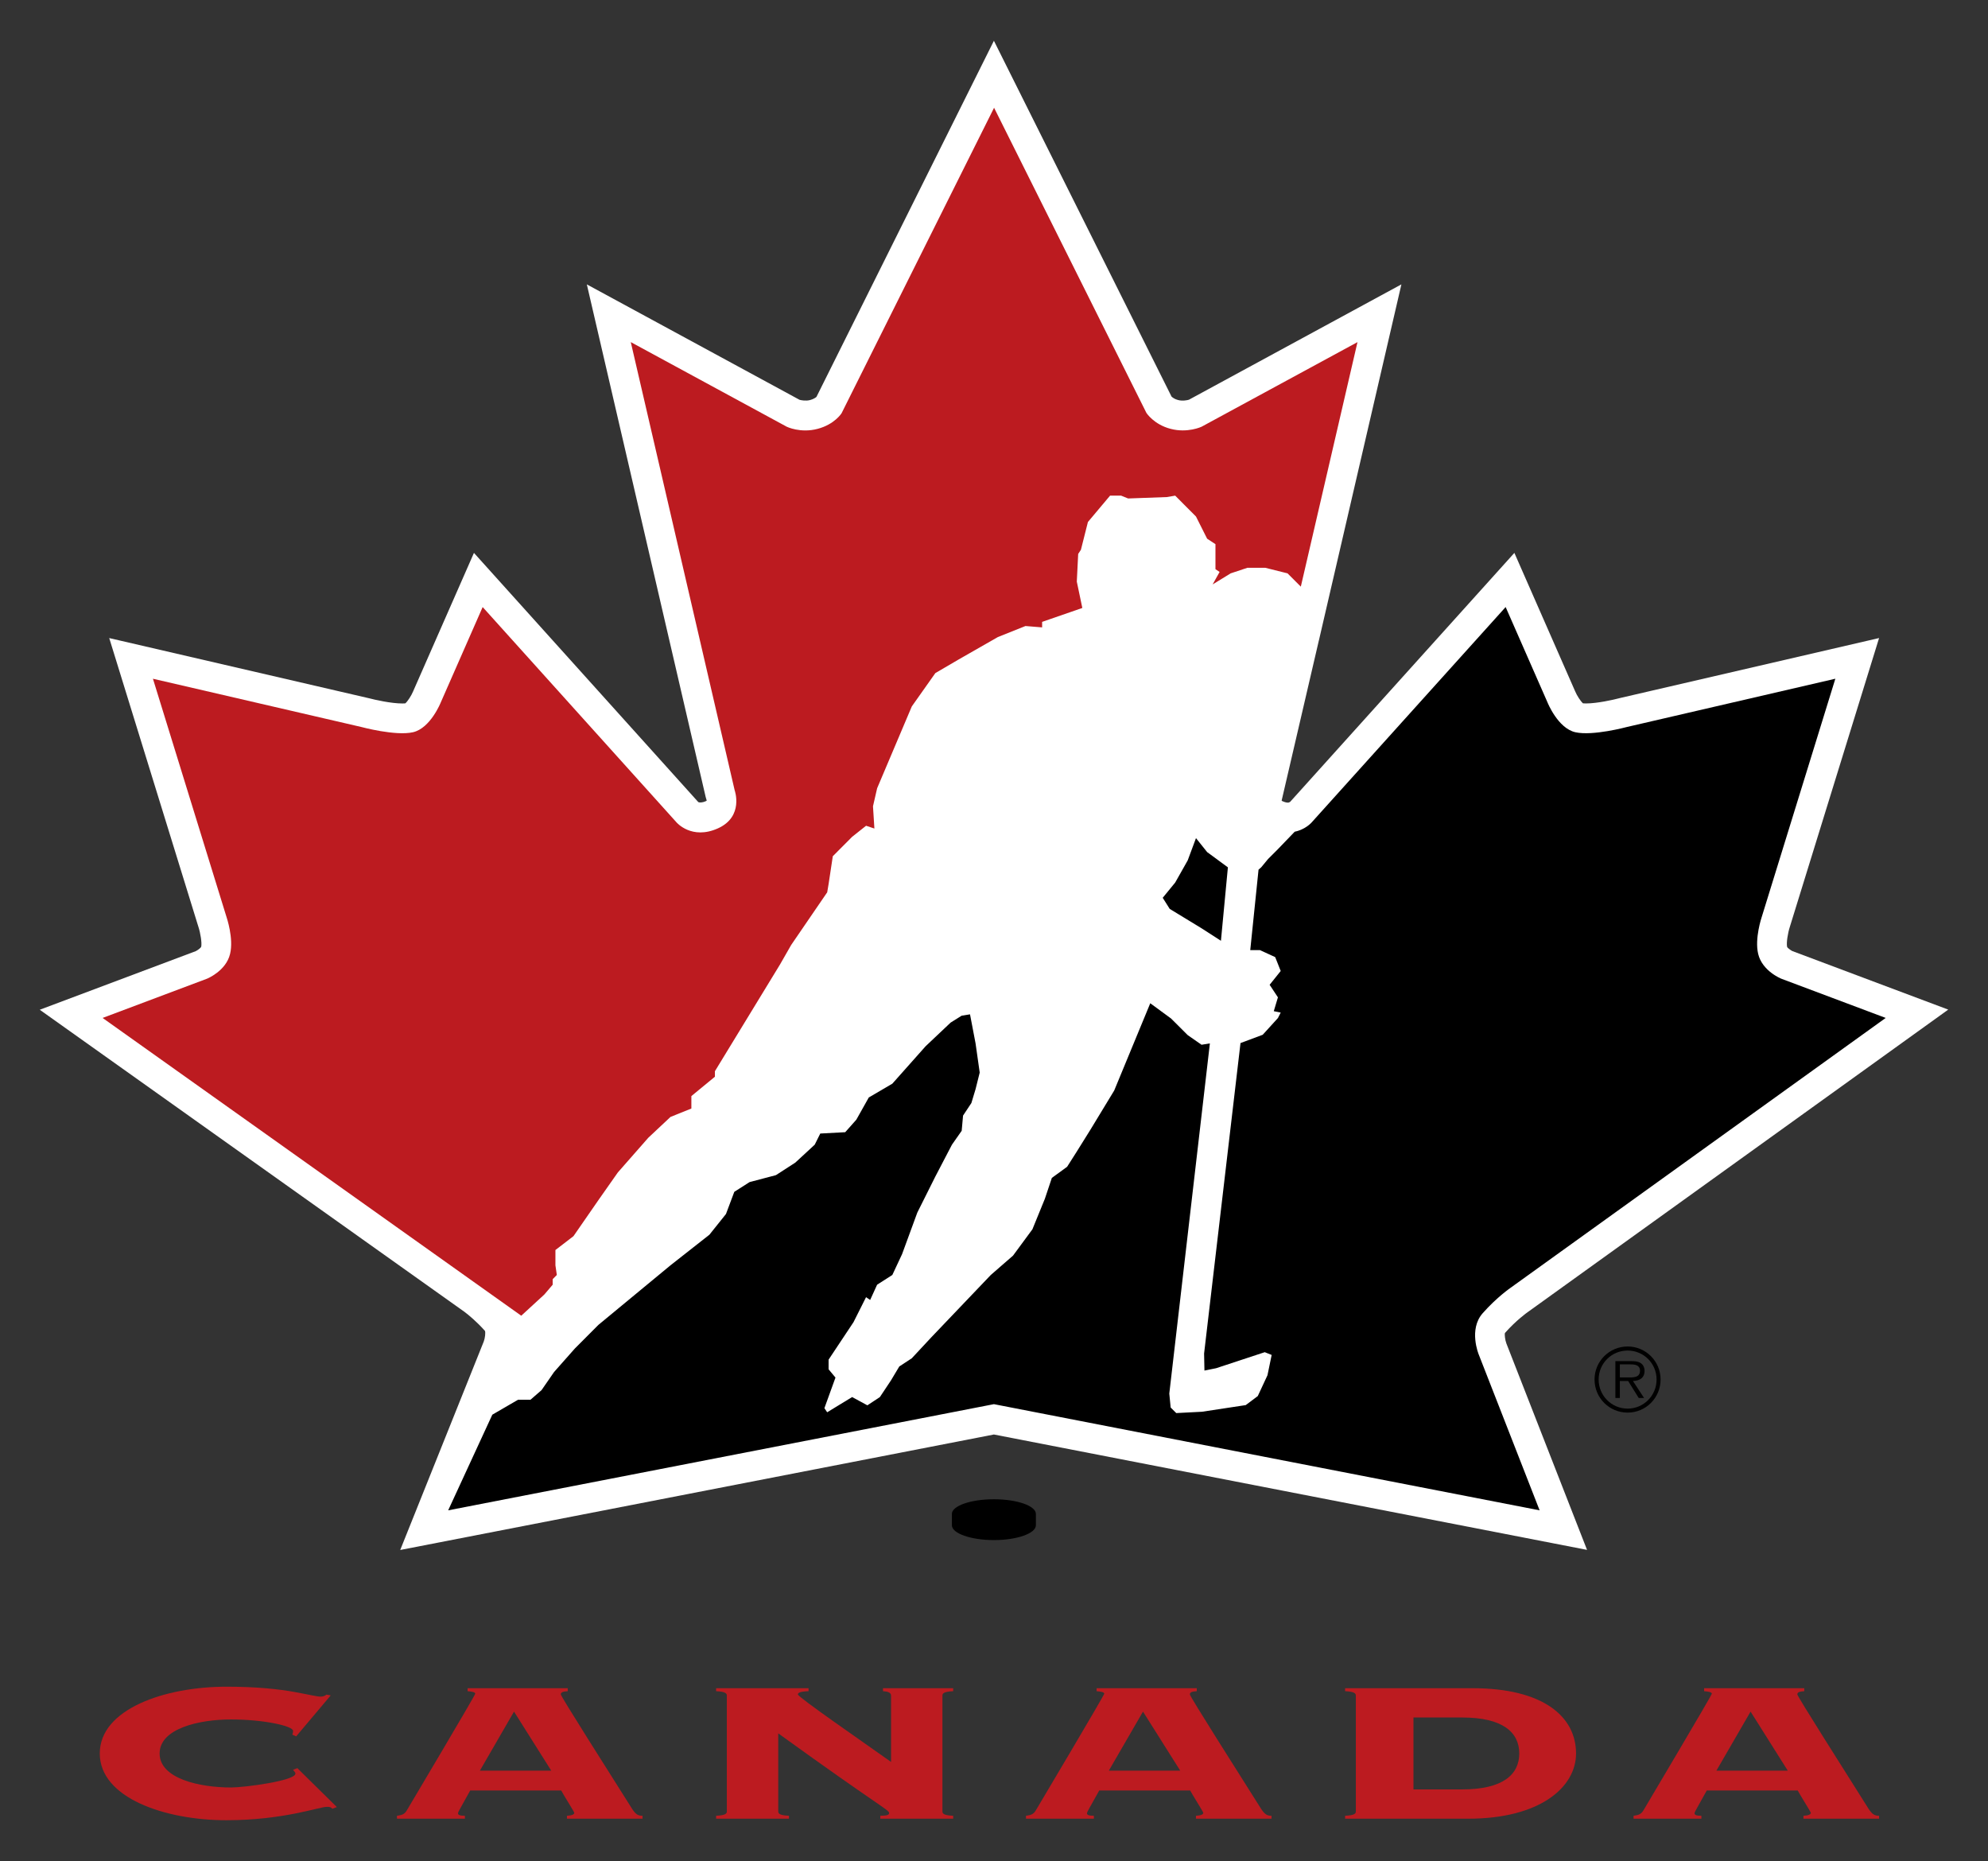
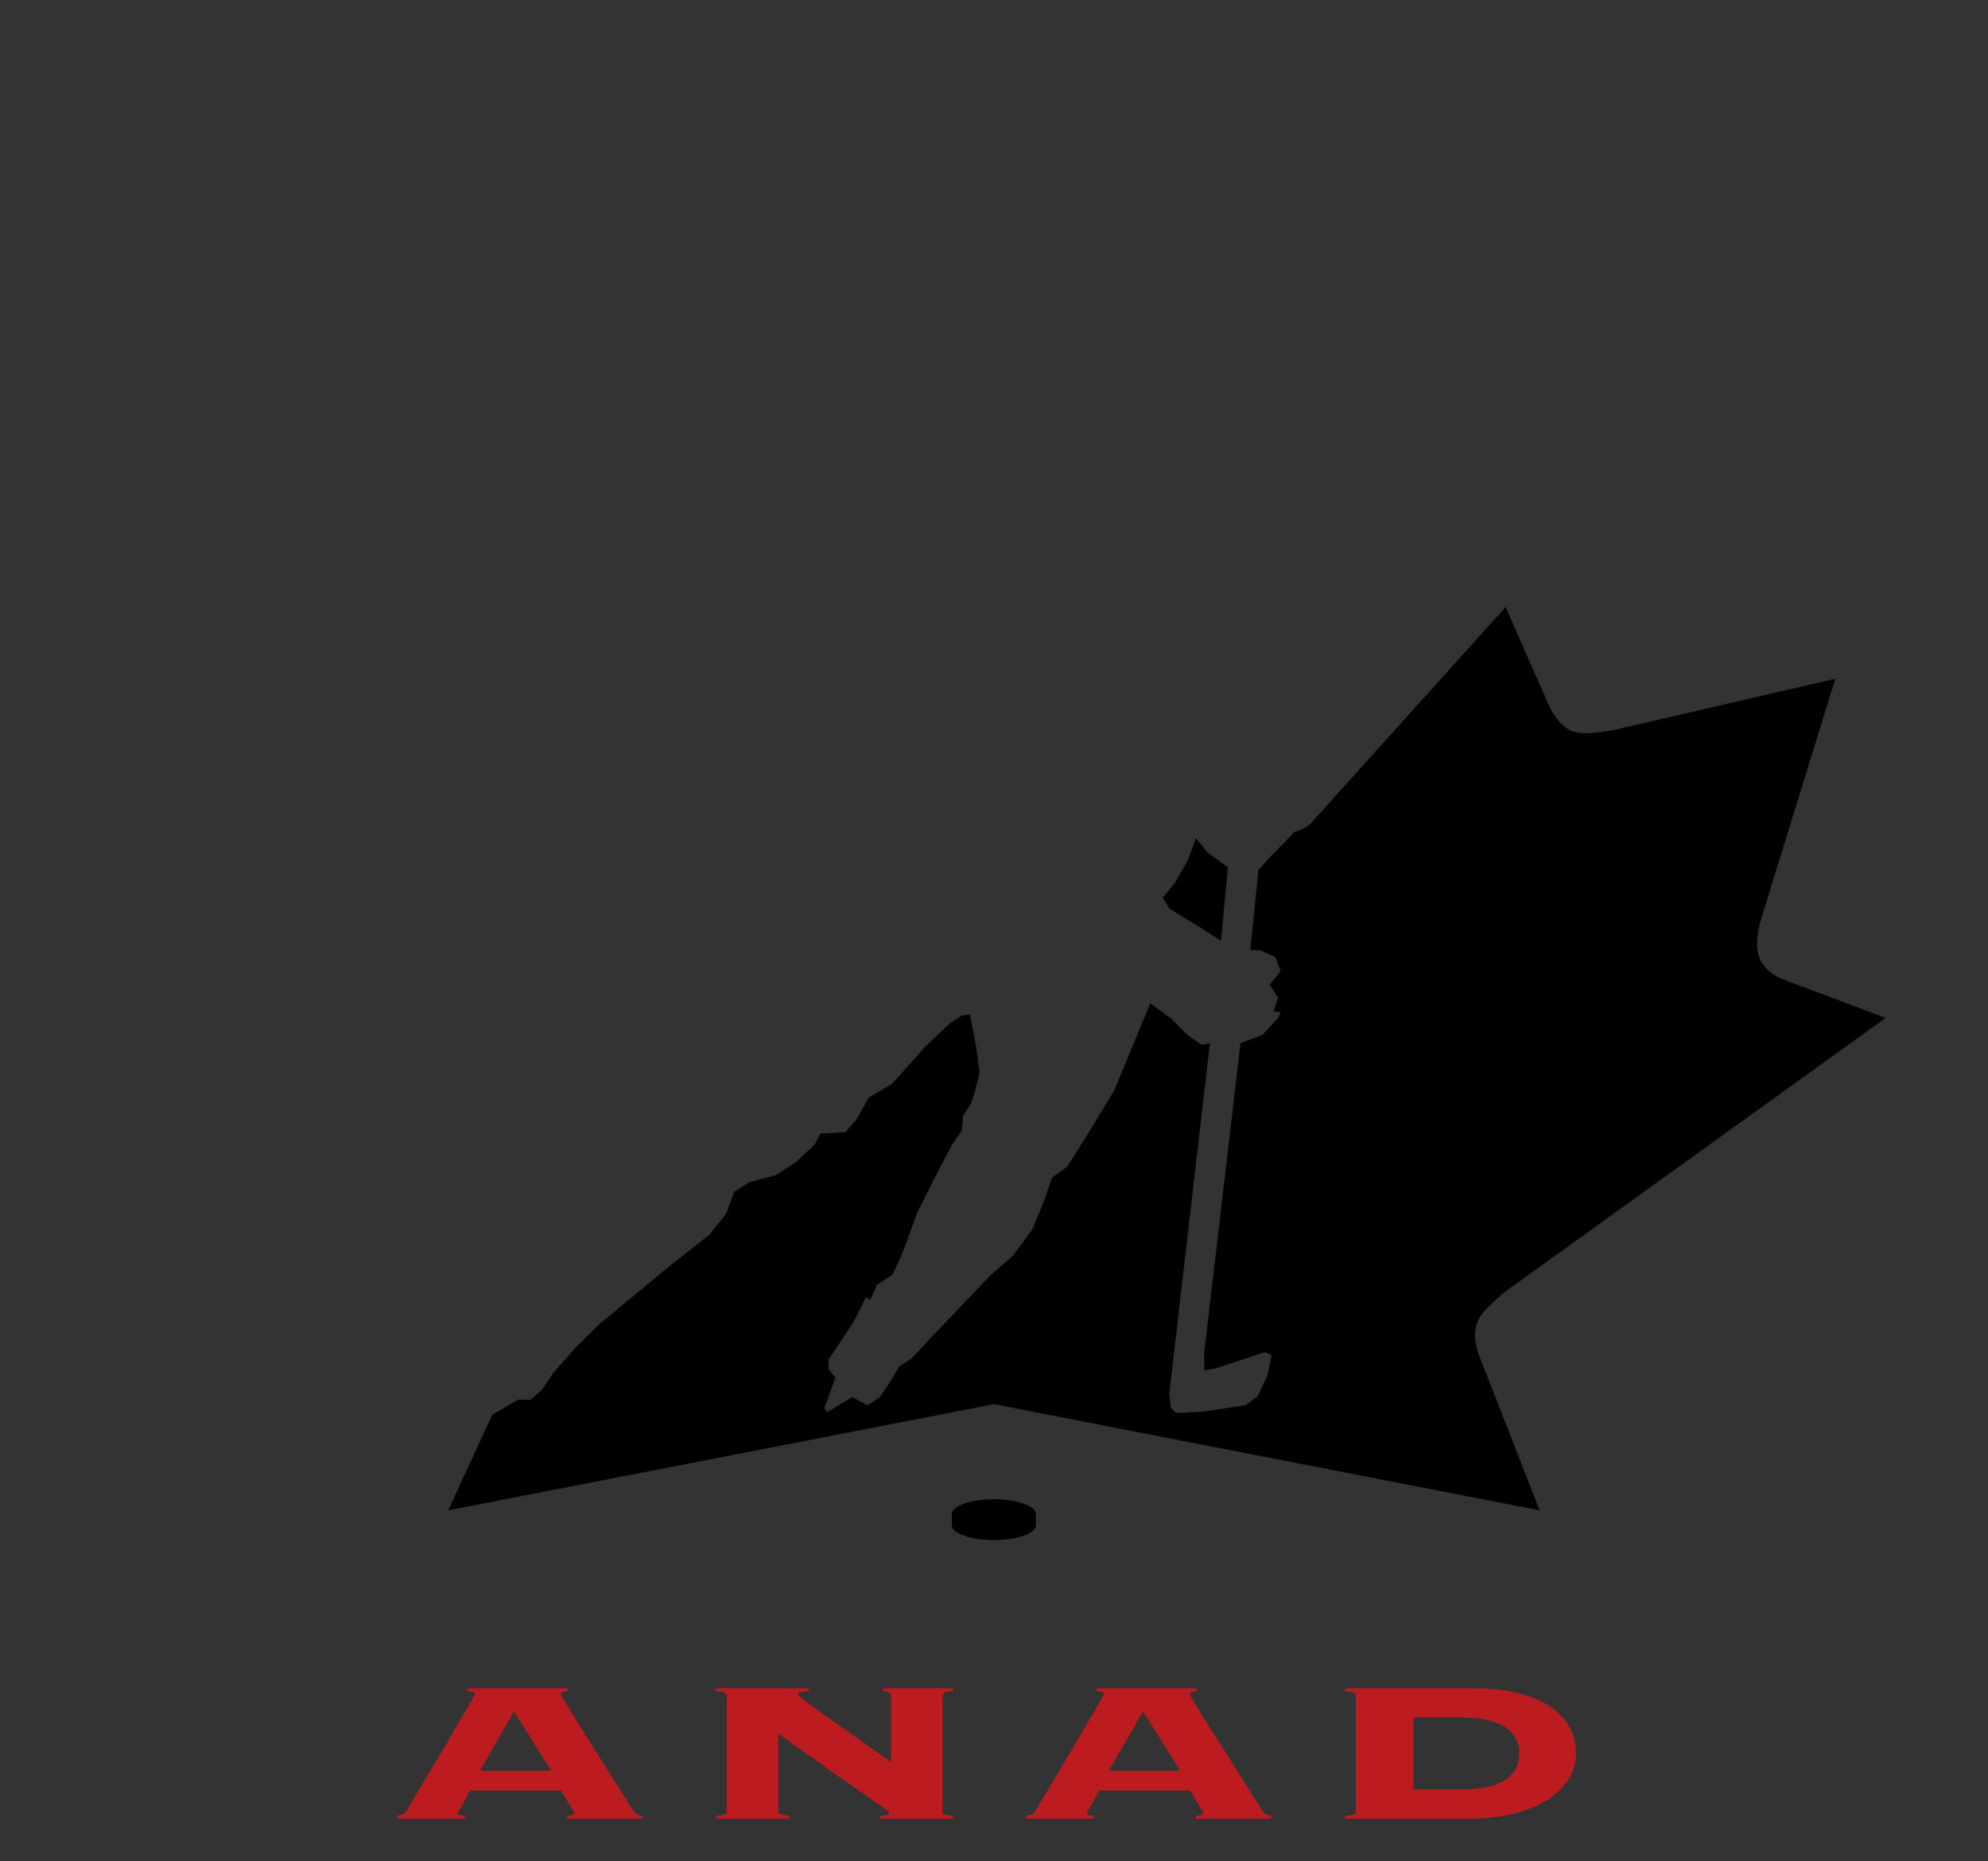
<svg xmlns="http://www.w3.org/2000/svg" version="1.1" id="Layer_1" x="0px" y="0px" width="250px" height="234px" viewBox="0 0 250 234" xml:space="preserve">
  <rect x="0" y="0" width="250" height="234" fill="#333333" stroke="none" />
  <g>
-     <path fill="#BC1B20" d="M37.248,218.327l-0.487-0.217c0.044-0.128,0.094-0.246,0.094-0.473c0-0.618-3.717-1.436-7.809-1.436   c-3.914,0-8.973,1.103-8.973,4.278c0,3.182,5.06,4.277,8.973,4.277c1.687,0,8.103-0.841,8.103-1.745   c0-0.192-0.191-0.31-0.294-0.472l0.536-0.217l4.971,4.897l-0.58,0.211c-0.143-0.211-0.34-0.24-0.679-0.24   c-0.964,0-5.453,1.682-12.636,1.682c-7.72,0-15.921-2.798-15.921-8.394c0-5.591,8.201-8.394,15.921-8.394   c3.859,0,6.613,0.311,8.535,0.659c1.884,0.339,2.847,0.59,3.334,0.59c0.286,0,0.521-0.094,0.718-0.251l0.536,0.094L37.248,218.327" />
    <path fill="#BC1B20" d="M60.348,222.639h8.973l-4.681-7.424L60.348,222.639 M59.133,225.132c-1.249,2.281-1.534,2.685-1.534,2.871   c0,0.188,0.187,0.31,0.865,0.31v0.369h-8.541v-0.369c0.679-0.088,0.969-0.216,1.254-0.708c0.433-0.737,8.59-14.455,8.59-14.642   c0-0.217-0.531-0.276-0.963-0.314v-0.375h12.592v0.375c-0.531,0.038-0.87,0.098-0.87,0.407c0,0.252,5.935,9.583,8.924,14.323   c0.477,0.747,0.772,0.934,1.352,0.934v0.369h-9.504v-0.369c0.673-0.034,0.919-0.187,0.919-0.373c0-0.123-1.45-2.399-1.642-2.808   H59.133z" />
    <path fill="#BC1B20" d="M91.403,213.204c0-0.266-0.143-0.497-1.348-0.556v-0.375h11.624v0.375c-1.106,0.038-1.342,0.22-1.342,0.407   c0,0.339,8.339,6.083,11.717,8.487v-8.339c0-0.374-0.383-0.518-1.013-0.556v-0.375h8.826v0.375   c-1.209,0.059-1.352,0.29-1.352,0.556v14.553c0,0.281,0.143,0.497,1.352,0.556v0.369h-9.165v-0.369   c0.865,0,1.111-0.122,1.111-0.339c0-0.407-1.205-0.815-13.945-10.021v9.804c0,0.281,0.148,0.497,1.348,0.556v0.369h-9.161v-0.369   c1.205-0.059,1.348-0.274,1.348-0.556V213.204" />
    <path fill="#BC1B20" d="M139.44,222.639h8.979l-4.682-7.424L139.44,222.639 M138.236,225.132c-1.254,2.281-1.543,2.685-1.543,2.871   c0,0.188,0.196,0.31,0.869,0.31v0.369h-8.54v-0.369c0.679-0.088,0.969-0.216,1.254-0.708c0.438-0.737,8.59-14.455,8.59-14.642   c0-0.217-0.531-0.276-0.964-0.314v-0.375h12.597v0.375c-0.54,0.038-0.869,0.098-0.869,0.407c0,0.252,5.929,9.583,8.919,14.323   c0.487,0.747,0.772,0.934,1.352,0.934v0.369h-9.504v-0.369c0.679-0.034,0.919-0.187,0.919-0.373c0-0.123-1.45-2.399-1.646-2.808   H138.236z" />
    <path fill="#BC1B20" d="M177.749,224.999h6.126c5.104,0,7.18-1.863,7.18-4.519c0-2.66-2.075-4.524-7.18-4.524h-6.126V224.999    M170.501,213.204c0-0.266-0.137-0.497-1.347-0.556v-0.375h16.02c8.875,0,13.021,3.555,13.021,8.207   c0,4.277-4.588,8.201-13.551,8.201h-15.489v-0.369c1.21-0.059,1.347-0.274,1.347-0.556V213.204z" />
-     <path fill="#BC1B20" d="M215.845,222.639h8.975l-4.677-7.424L215.845,222.639 M214.636,225.132   c-1.249,2.281-1.539,2.685-1.539,2.871c0,0.188,0.192,0.31,0.86,0.31v0.369h-8.53v-0.369c0.679-0.088,0.964-0.216,1.259-0.708   c0.428-0.737,8.585-14.455,8.585-14.642c0-0.217-0.536-0.276-0.969-0.314v-0.375h12.592v0.375c-0.535,0.038-0.87,0.098-0.87,0.407   c0,0.252,5.939,9.583,8.92,14.323c0.491,0.747,0.776,0.934,1.361,0.934v0.369h-9.515v-0.369c0.684-0.034,0.925-0.187,0.925-0.373   c0-0.123-1.451-2.399-1.643-2.808H214.636z" />
-     <path fill="#FFFFFF" d="M189.257,167.605c1.436-1.623,2.813-2.588,2.814-2.588L245,126.947l-19.611-7.363   c-0.077-0.03-0.566-0.345-0.649-0.51c-0.118-0.498,0.085-1.758,0.341-2.535l11.222-36.312l-32.57,7.541l-0.13,0.033   c-0.626,0.169-2.735,0.651-4.165,0.651c-0.167,0-0.288-0.007-0.369-0.015c-0.292-0.254-0.755-0.955-0.981-1.498L190.44,69.52   l-28.204,31.31l-0.177,0.083c-0.178,0.036-0.457-0.025-0.775-0.17c-0.043-0.02-0.079-0.037-0.107-0.053   c0.002-0.03,0.006-0.063,0.011-0.093l4.67-20.088l0.003,0.003l10.372-44.756l-26.715,14.502c-0.208,0.066-0.798,0.191-1.369,0.041   c-0.419-0.107-0.687-0.306-0.821-0.43L124.988,5.126l-22.317,44.783c-0.128,0.108-0.386,0.284-0.818,0.397   c-0.507,0.134-1.123,0.022-1.31-0.037L73.797,35.758l14.943,64.449l0.125,0.426c0,0-0.002,0.023-0.005,0.052   c-0.029,0.017-0.067,0.036-0.116,0.058c-0.458,0.206-0.824,0.184-0.938,0.102L59.601,69.52l-7.602,17.303l-0.042,0.099   c-0.234,0.563-0.695,1.265-0.987,1.518c-0.081,0.007-0.203,0.015-0.371,0.015c-1.42,0-3.49-0.471-4.164-0.651l-32.7-7.574   l11.185,36.214l0.03,0.093c0.256,0.771,0.463,2.041,0.351,2.516c-0.068,0.141-0.413,0.412-0.688,0.545L5,126.965l53.434,38.003   c0.527,0.402,1.525,1.224,2.549,2.371c0.093,0.214,0.015,0.907-0.149,1.342l-10.505,26.212l74.659-14.521l74.59,14.508   l-10.146-25.963C189.266,168.476,189.187,167.783,189.257,167.605z" />
    <polygon points="150.401,105.385 149.359,108.184 147.785,110.971 146.217,112.888 147.098,114.284 151.104,116.724    153.538,118.292 154.413,109.058 151.803,107.141  " />
    <path d="M186.452,165.126c1.8-2.035,3.511-3.201,3.511-3.201l47.174-33.932l-13.134-4.932c0,0-2.396-0.954-2.906-3.122   c-0.462-1.947,0.438-4.603,0.438-4.603l9.268-29.994l-26.227,6.073c0,0-4.283,1.156-6.476,0.654   c-2.198-0.502-3.491-3.742-3.491-3.742l-5.267-11.997l-24.388,27.072c0,0-0.757,0.896-2.139,1.176l-2.124,2.207l-1.225,1.225   l-0.865,1.047l-0.334,0.295l-1.042,10.114h1.219l1.918,0.881l0.693,1.745l-1.392,1.735l1.042,1.578l-0.521,1.741l0.87,0.172   l-0.35,0.692l-1.912,2.101l-2.793,1.042l-4.578,39.035l0.044,2.145l1.466-0.295l6.117-2.016l0.87,0.348l-0.526,2.548l-1.22,2.621   l-1.514,1.136l-5.503,0.836l-3.235,0.167l-0.703-0.698l-0.172-1.75l5.104-44.036l-1.047,0.172l-1.745-1.215l-2.095-2.089   l-2.611-1.913l-4.533,10.969l-2.965,4.883l-1.741,2.793l-1.219,1.917l-1.918,1.396l-0.875,2.617l-1.568,3.844l-2.438,3.31   l-2.798,2.435l-7.489,7.848l-2.444,2.625l-1.574,1.032l-1.047,1.751l-1.392,2.094l-1.573,1.039l-1.917-1.039l-3.138,1.913   l-0.349-0.517l1.392-3.845l-0.865-1.042v-1.215l1.396-2.1l1.735-2.61l1.579-3.143l0.516,0.35l0.875-1.918l1.913-1.224l1.224-2.616   l1.918-5.227l2.267-4.534l2.09-4.007l1.224-1.745l0.172-1.913l1.047-1.578l0.526-1.745l0.521-2.085l-0.521-3.668l-0.698-3.653   l-1.047,0.167l-1.391,0.87l-3.142,2.97l-4.189,4.711l-2.96,1.735l-1.568,2.793l-1.396,1.573l-3.137,0.167l-0.698,1.401   l-2.444,2.257l-2.434,1.574l-3.314,0.874l-1.922,1.225l-1.047,2.788l-2.084,2.605l-4.892,3.845l-9.063,7.489l-2.965,2.975   l-2.611,2.95l-1.573,2.276l-1.396,1.215h-1.564l-3.235,1.879l-5.551,12.026l68.63-13.35l68.625,13.35l-7.661-19.604   C185.955,170.303,184.652,167.161,186.452,165.126" />
-     <path fill="#BC1B20" d="M26.027,123.062l-13.123,4.932l52.646,37.442l2.906-2.67l1.047-1.229v-0.698l0.521-0.525l-0.177-1.216   v-1.922l2.271-1.745l3.137-4.533l2.444-3.481l3.83-4.361l2.789-2.616l2.625-1.057v-1.564l2.96-2.434v-0.693l8.191-13.428   l1.401-2.448l4.528-6.618l0.178-1.053l0.526-3.485l2.434-2.444l1.75-1.386l1.047,0.348l-0.177-2.797l0.521-2.267l4.361-10.291   l2.96-4.19l2.97-1.735l4.877-2.787l3.486-1.396l2.095,0.172v-0.693l5.055-1.75l-0.694-3.31l0.173-3.481l0.344-0.525l0.88-3.491   l2.784-3.314h1.396l0.875,0.354l4.877-0.177l1.043-0.178l2.616,2.626l1.401,2.788l1.047,0.688v3.143l0.521,0.349l-0.875,1.569   l2.267-1.392l2.095-0.698h2.267l2.788,0.698l1.671,1.671l7.126-30.745L151.1,53.658c0,0-1.755,0.826-3.88,0.267   c-2.114-0.541-3.054-2.006-3.054-2.006l-19.175-38.407l0.015,0.045L105.83,51.963c0,0-0.871,1.401-3.019,1.962   c-2.153,0.57-3.87-0.267-3.87-0.267L79.322,43.014l13.064,56.348c0,0,1.194,3.31-2.104,4.795c-3.31,1.489-5.207-0.753-5.207-0.753   L60.697,76.331l-5.271,11.997c0,0-1.288,3.24-3.491,3.742c-2.193,0.502-6.476-0.654-6.476-0.654l-26.227-6.073l9.264,29.994   c0,0,0.91,2.655,0.438,4.603C28.422,122.107,26.027,123.062,26.027,123.062" />
    <path d="M130.267,191.79c0,1.013-2.365,1.859-5.276,1.859c-2.92,0-5.286-0.847-5.286-1.859v-1.436c0-1.008,2.365-1.84,5.286-1.84   c2.911,0,5.276,0.832,5.276,1.84V191.79" />
-     <path d="M204.576,173.194c0.653,0,1.662,0.107,1.662-0.835c0-0.719-0.625-0.803-1.205-0.803h-1.328v1.638H204.576 M206.749,175.78   h-0.673l-1.328-2.134h-1.043v2.134h-0.564v-4.631h2.021c0.394,0,0.781,0.019,1.132,0.226c0.343,0.188,0.516,0.601,0.516,0.988   c0,0.914-0.635,1.254-1.46,1.283L206.749,175.78z M208.323,173.455c0-2.017-1.628-3.639-3.639-3.639   c-2.026,0-3.648,1.622-3.648,3.639c0,2.03,1.622,3.663,3.648,3.663C206.695,177.118,208.323,175.485,208.323,173.455    M200.52,173.455c0-2.281,1.854-4.15,4.165-4.15c2.291,0,4.141,1.869,4.141,4.15c0,2.307-1.85,4.165-4.141,4.165   C202.373,177.62,200.52,175.762,200.52,173.455" />
  </g>
</svg>